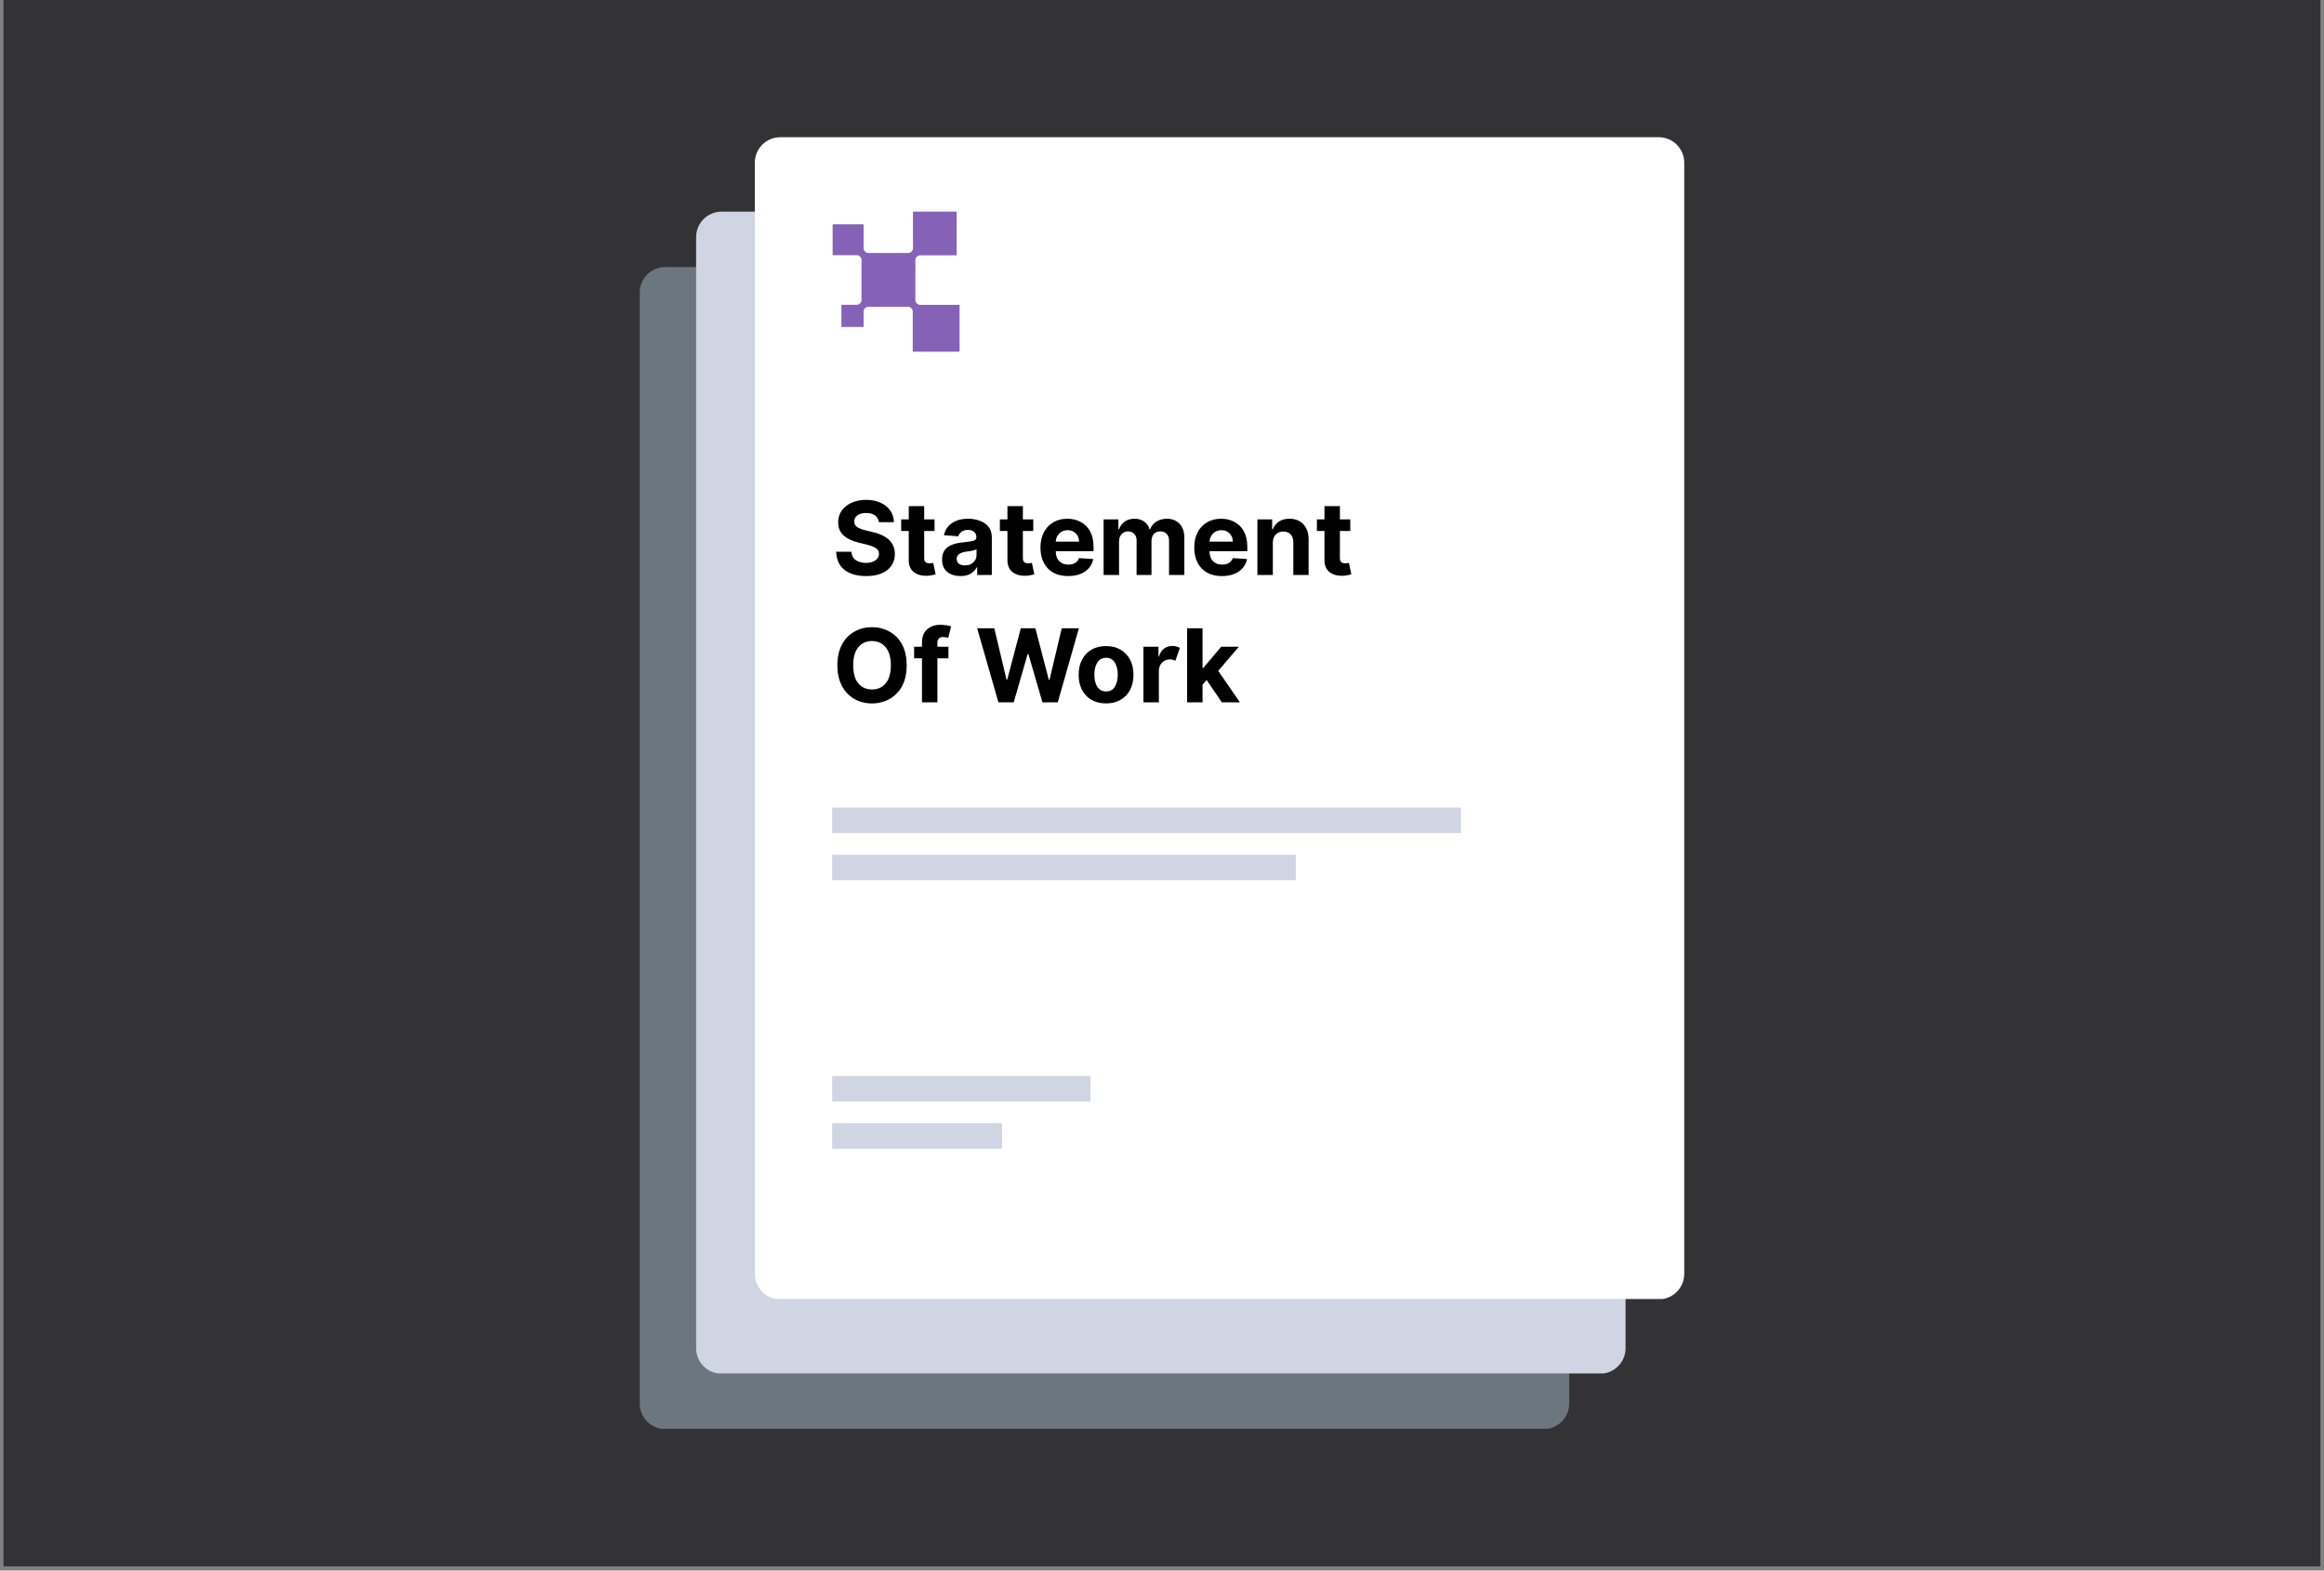
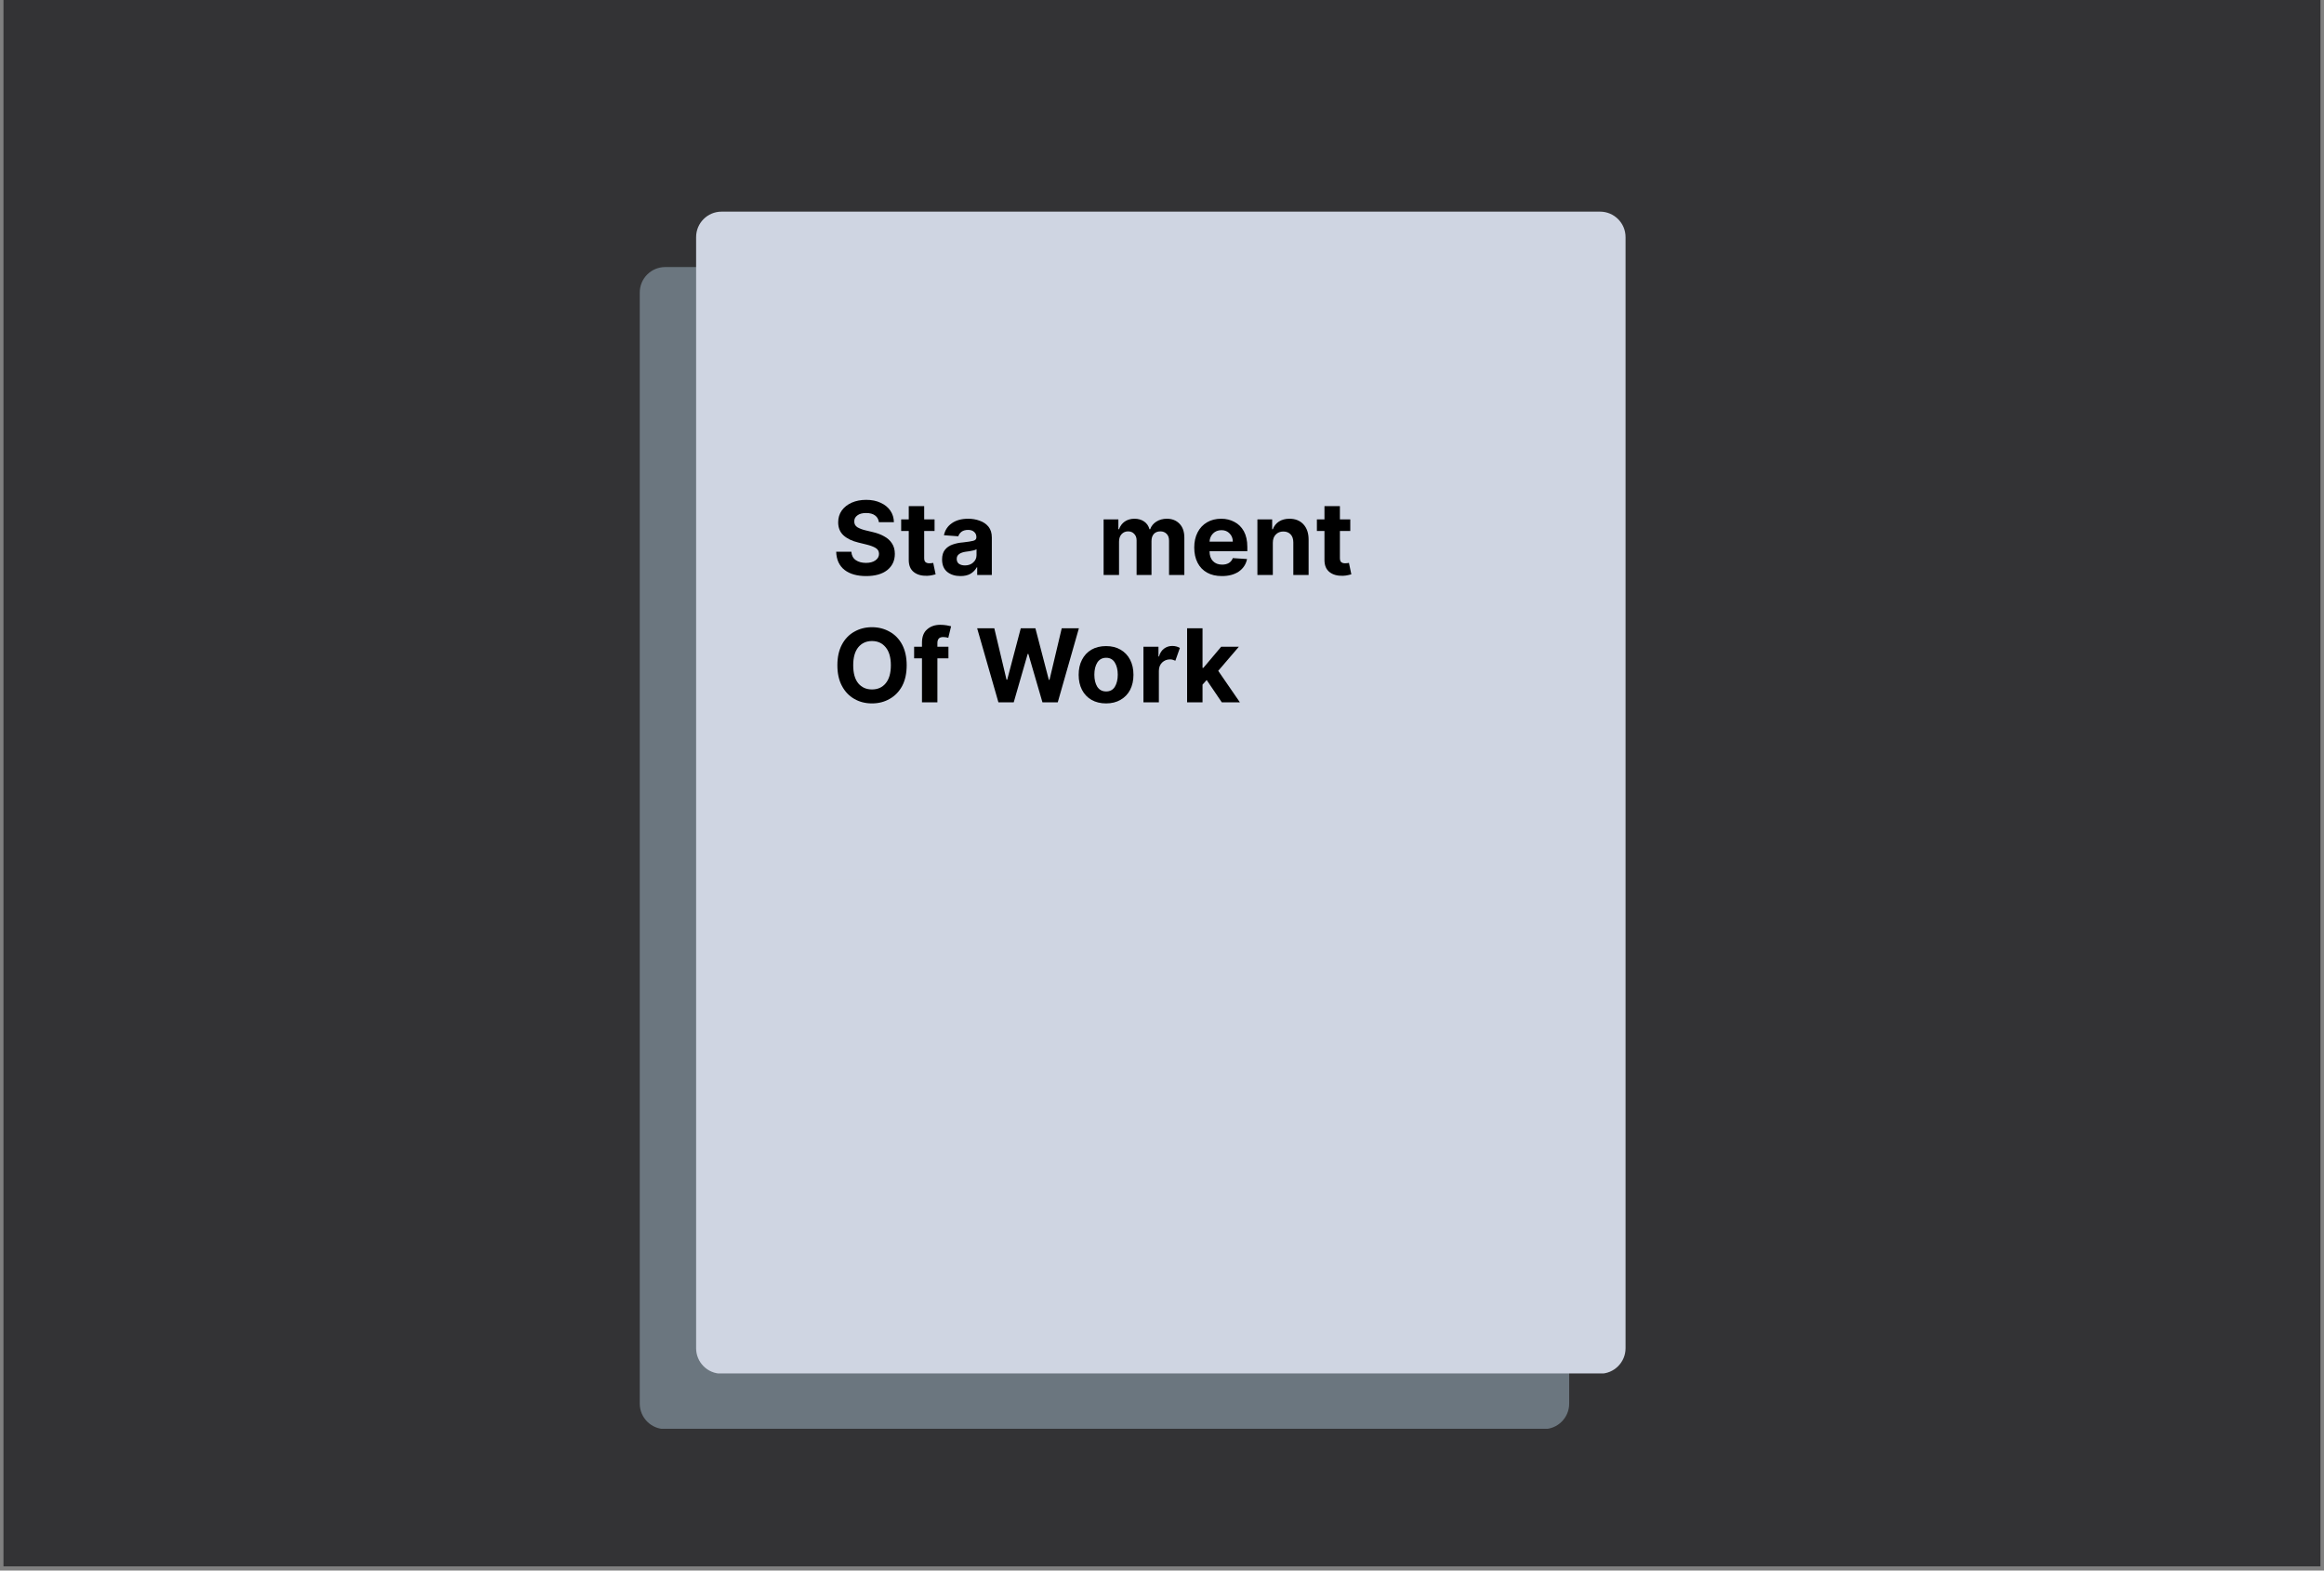
<svg xmlns="http://www.w3.org/2000/svg" width="364" zoomAndPan="magnify" viewBox="0 0 273 184.5" height="246" preserveAspectRatio="xMidYMid meet" version="1.0">
  <rect x="0" y="0" width="273" height="184.5" fill="#808080" stroke="none" />
  <defs>
    <g />
    <clipPath id="6e92064787">
      <path d="M 0.367 0 L 272.629 0 L 272.629 184 L 0.367 184 Z M 0.367 0 " clip-rule="nonzero" />
    </clipPath>
    <clipPath id="26e185c44f">
      <path d="M 75.152 31.371 L 184.332 31.371 L 184.332 168 L 75.152 168 Z M 75.152 31.371 " clip-rule="nonzero" />
    </clipPath>
    <clipPath id="1c18d50719">
      <path d="M 78.145 31.371 L 181.34 31.371 C 182.992 31.371 184.332 32.711 184.332 34.363 L 184.332 164.887 C 184.332 166.539 182.992 167.879 181.34 167.879 L 78.145 167.879 C 76.492 167.879 75.152 166.539 75.152 164.887 L 75.152 34.363 C 75.152 32.711 76.492 31.371 78.145 31.371 Z M 78.145 31.371 " clip-rule="nonzero" />
    </clipPath>
    <clipPath id="6d4500a533">
      <path d="M 81.773 24.863 L 190.953 24.863 L 190.953 161.762 L 81.773 161.762 Z M 81.773 24.863 " clip-rule="nonzero" />
    </clipPath>
    <clipPath id="5e4d6809f9">
      <path d="M 84.762 24.863 L 187.961 24.863 C 189.613 24.863 190.953 26.203 190.953 27.855 L 190.953 158.379 C 190.953 160.031 189.613 161.371 187.961 161.371 L 84.762 161.371 C 83.109 161.371 81.773 160.031 81.773 158.379 L 81.773 27.855 C 81.773 26.203 83.109 24.863 84.762 24.863 Z M 84.762 24.863 " clip-rule="nonzero" />
    </clipPath>
    <clipPath id="d15a99d004">
-       <path d="M 88.668 16.121 L 197.848 16.121 L 197.848 153 L 88.668 153 Z M 88.668 16.121 " clip-rule="nonzero" />
-     </clipPath>
+       </clipPath>
    <clipPath id="49519e2163">
-       <path d="M 91.66 16.121 L 194.855 16.121 C 196.508 16.121 197.848 17.461 197.848 19.113 L 197.848 149.641 C 197.848 151.293 196.508 152.633 194.855 152.633 L 91.66 152.633 C 90.008 152.633 88.668 151.293 88.668 149.641 L 88.668 19.113 C 88.668 17.461 90.008 16.121 91.66 16.121 Z M 91.66 16.121 " clip-rule="nonzero" />
-     </clipPath>
+       </clipPath>
    <clipPath id="9b8c808617">
-       <path d="M 97.758 24.863 L 112.719 24.863 L 112.719 41.316 L 97.758 41.316 Z M 97.758 24.863 " clip-rule="nonzero" />
-     </clipPath>
+       </clipPath>
  </defs>
  <g clip-path="url(#6e92064787)">
    <path fill="#ffffff" d="M 0.367 0 L 272.633 0 L 272.633 184 L 0.367 184 Z M 0.367 0 " fill-opacity="1" fill-rule="nonzero" />
    <path fill="#333335" d="M 0.367 0 L 272.633 0 L 272.633 184 L 0.367 184 Z M 0.367 0 " fill-opacity="1" fill-rule="nonzero" />
  </g>
  <g clip-path="url(#26e185c44f)">
    <g clip-path="url(#1c18d50719)">
      <path fill="#6b767f" d="M 75.152 31.371 L 184.332 31.371 L 184.332 167.844 L 75.152 167.844 Z M 75.152 31.371 " fill-opacity="1" fill-rule="nonzero" />
    </g>
  </g>
  <g clip-path="url(#6d4500a533)">
    <g clip-path="url(#5e4d6809f9)">
      <path fill="#cfd5e2" d="M 81.773 24.863 L 190.953 24.863 L 190.953 161.336 L 81.773 161.336 Z M 81.773 24.863 " fill-opacity="1" fill-rule="nonzero" />
    </g>
  </g>
  <g clip-path="url(#d15a99d004)">
    <g clip-path="url(#49519e2163)">
      <path fill="#ffffff" d="M 88.668 16.121 L 197.848 16.121 L 197.848 152.598 L 88.668 152.598 Z M 88.668 16.121 " fill-opacity="1" fill-rule="nonzero" />
    </g>
  </g>
  <path stroke-linecap="butt" transform="matrix(0.748, 0, -0, 0.748, 97.758, 94.862)" fill="none" stroke-linejoin="miter" d="M -0.001 2.001 L 98.735 2.001 " stroke="#cfd5e2" stroke-width="4" stroke-opacity="1" stroke-miterlimit="4" />
  <path stroke-linecap="butt" transform="matrix(0.748, 0, 0, 0.748, 97.758, 100.412)" fill="none" stroke-linejoin="miter" d="M -0.001 1.998 L 72.811 1.998 " stroke="#cfd5e2" stroke-width="4" stroke-opacity="1" stroke-miterlimit="4" />
  <path stroke-linecap="butt" transform="matrix(0.748, 0, 0, 0.748, 97.758, 126.399)" fill="none" stroke-linejoin="miter" d="M -0.001 1.999 L 40.557 1.999 " stroke="#cfd5e2" stroke-width="4" stroke-opacity="1" stroke-miterlimit="4" />
  <path stroke-linecap="butt" transform="matrix(0.748, 0, 0, 0.748, 97.758, 131.948)" fill="none" stroke-linejoin="miter" d="M -0.001 2.002 L 26.665 2.002 " stroke="#cfd5e2" stroke-width="4" stroke-opacity="1" stroke-miterlimit="4" />
  <g clip-path="url(#9b8c808617)">
    <path fill="#8562b7" d="M 107.527 35.242 L 107.527 30.562 C 107.527 30.25 107.781 29.996 108.09 29.996 L 112.379 29.996 L 112.379 24.863 L 107.246 24.863 L 107.246 29.152 C 107.246 29.465 106.992 29.715 106.68 29.715 L 102.012 29.715 C 101.703 29.715 101.449 29.465 101.449 29.152 L 101.449 26.344 L 97.809 26.344 L 97.809 29.98 L 100.637 29.98 C 100.949 29.98 101.203 30.234 101.203 30.547 L 101.203 35.238 C 101.203 35.547 100.949 35.801 100.637 35.801 L 98.84 35.801 L 98.84 38.41 L 101.449 38.41 L 101.449 36.602 C 101.449 36.289 101.703 36.035 102.012 36.035 L 106.656 36.035 C 106.965 36.035 107.219 36.289 107.219 36.602 L 107.219 41.41 L 112.824 41.41 L 112.824 35.809 L 108.09 35.809 C 107.781 35.809 107.527 35.555 107.527 35.242 Z M 107.527 35.242 " fill-opacity="1" fill-rule="nonzero" />
  </g>
  <g fill="#000000" fill-opacity="1">
    <g transform="translate(97.758, 67.546)">
      <g>
        <path d="M 5.484 -6.203 C 5.441 -6.547 5.289 -6.812 5.031 -7 C 4.781 -7.188 4.43 -7.281 3.984 -7.281 C 3.535 -7.281 3.191 -7.188 2.953 -7 C 2.711 -6.82 2.594 -6.594 2.594 -6.312 C 2.582 -6 2.711 -5.758 2.984 -5.594 C 3.266 -5.438 3.594 -5.316 3.969 -5.234 L 4.75 -5.047 C 5.258 -4.93 5.707 -4.766 6.094 -4.547 C 6.488 -4.336 6.797 -4.062 7.016 -3.719 C 7.242 -3.383 7.359 -2.973 7.359 -2.484 C 7.359 -1.691 7.062 -1.055 6.469 -0.578 C 5.875 -0.109 5.047 0.125 3.984 0.125 C 2.922 0.125 2.078 -0.113 1.453 -0.594 C 0.828 -1.082 0.5 -1.797 0.469 -2.734 L 2.25 -2.734 C 2.281 -2.297 2.453 -1.969 2.766 -1.75 C 3.086 -1.531 3.488 -1.422 3.969 -1.422 C 4.426 -1.422 4.797 -1.52 5.078 -1.719 C 5.359 -1.914 5.5 -2.172 5.5 -2.484 C 5.5 -2.785 5.367 -3.016 5.109 -3.172 C 4.859 -3.328 4.5 -3.461 4.031 -3.578 L 3.078 -3.812 C 2.336 -3.988 1.754 -4.27 1.328 -4.656 C 0.91 -5.039 0.703 -5.551 0.703 -6.188 C 0.703 -6.719 0.844 -7.18 1.125 -7.578 C 1.414 -7.973 1.805 -8.281 2.297 -8.5 C 2.797 -8.719 3.363 -8.828 4 -8.828 C 4.645 -8.828 5.207 -8.711 5.688 -8.484 C 6.176 -8.266 6.555 -7.957 6.828 -7.562 C 7.098 -7.176 7.238 -6.723 7.25 -6.203 Z M 5.484 -6.203 " />
      </g>
    </g>
  </g>
  <g fill="#000000" fill-opacity="1">
    <g transform="translate(105.595, 67.546)">
      <g>
        <path d="M 4.188 -6.531 L 4.188 -5.172 L 2.969 -5.172 L 2.969 -2 C 2.969 -1.75 3.023 -1.582 3.141 -1.5 C 3.254 -1.414 3.398 -1.375 3.578 -1.375 C 3.66 -1.375 3.742 -1.379 3.828 -1.391 C 3.922 -1.41 3.988 -1.422 4.031 -1.422 L 4.312 -0.078 C 4.219 -0.047 4.086 -0.016 3.922 0.016 C 3.766 0.055 3.566 0.082 3.328 0.094 C 2.672 0.113 2.145 -0.031 1.75 -0.344 C 1.352 -0.656 1.156 -1.129 1.156 -1.766 L 1.156 -5.172 L 0.266 -5.172 L 0.266 -6.531 L 1.156 -6.531 L 1.156 -8.094 L 2.969 -8.094 L 2.969 -6.531 Z M 4.188 -6.531 " />
      </g>
    </g>
  </g>
  <g fill="#000000" fill-opacity="1">
    <g transform="translate(110.244, 67.546)">
      <g>
        <path d="M 2.578 0.125 C 1.961 0.125 1.445 -0.035 1.031 -0.359 C 0.625 -0.691 0.422 -1.18 0.422 -1.828 C 0.422 -2.305 0.535 -2.688 0.766 -2.969 C 0.992 -3.25 1.289 -3.453 1.656 -3.578 C 2.031 -3.711 2.438 -3.797 2.875 -3.828 C 3.438 -3.891 3.836 -3.953 4.078 -4.016 C 4.328 -4.078 4.453 -4.211 4.453 -4.422 L 4.453 -4.453 C 4.453 -4.711 4.363 -4.914 4.188 -5.062 C 4.02 -5.219 3.785 -5.297 3.484 -5.297 C 3.16 -5.297 2.898 -5.223 2.703 -5.078 C 2.516 -4.93 2.391 -4.754 2.328 -4.547 L 0.641 -4.672 C 0.766 -5.266 1.07 -5.734 1.562 -6.078 C 2.062 -6.43 2.703 -6.609 3.484 -6.609 C 3.973 -6.609 4.426 -6.531 4.844 -6.375 C 5.27 -6.227 5.613 -5.992 5.875 -5.672 C 6.133 -5.348 6.266 -4.926 6.266 -4.406 L 6.266 0 L 4.547 0 L 4.547 -0.906 L 4.5 -0.906 C 4.332 -0.602 4.094 -0.352 3.781 -0.156 C 3.469 0.031 3.066 0.125 2.578 0.125 Z M 3.109 -1.125 C 3.504 -1.125 3.828 -1.238 4.078 -1.469 C 4.336 -1.695 4.469 -1.984 4.469 -2.328 L 4.469 -3.031 C 4.395 -2.977 4.281 -2.93 4.125 -2.891 C 3.977 -2.859 3.82 -2.828 3.656 -2.797 C 3.488 -2.773 3.336 -2.754 3.203 -2.734 C 2.891 -2.691 2.633 -2.602 2.438 -2.469 C 2.238 -2.332 2.141 -2.141 2.141 -1.891 C 2.141 -1.641 2.227 -1.445 2.406 -1.312 C 2.594 -1.188 2.828 -1.125 3.109 -1.125 Z M 3.109 -1.125 " />
      </g>
    </g>
  </g>
  <g fill="#000000" fill-opacity="1">
    <g transform="translate(117.188, 67.546)">
      <g>
-         <path d="M 4.188 -6.531 L 4.188 -5.172 L 2.969 -5.172 L 2.969 -2 C 2.969 -1.75 3.023 -1.582 3.141 -1.5 C 3.254 -1.414 3.398 -1.375 3.578 -1.375 C 3.66 -1.375 3.742 -1.379 3.828 -1.391 C 3.922 -1.41 3.988 -1.422 4.031 -1.422 L 4.312 -0.078 C 4.219 -0.047 4.086 -0.016 3.922 0.016 C 3.766 0.055 3.566 0.082 3.328 0.094 C 2.672 0.113 2.145 -0.031 1.75 -0.344 C 1.352 -0.656 1.156 -1.129 1.156 -1.766 L 1.156 -5.172 L 0.266 -5.172 L 0.266 -6.531 L 1.156 -6.531 L 1.156 -8.094 L 2.969 -8.094 L 2.969 -6.531 Z M 4.188 -6.531 " />
-       </g>
+         </g>
    </g>
  </g>
  <g fill="#000000" fill-opacity="1">
    <g transform="translate(121.77, 67.546)">
      <g>
-         <path d="M 3.703 0.125 C 3.023 0.125 2.441 -0.008 1.953 -0.281 C 1.473 -0.551 1.102 -0.938 0.844 -1.438 C 0.582 -1.945 0.453 -2.547 0.453 -3.234 C 0.453 -3.898 0.582 -4.488 0.844 -5 C 1.102 -5.508 1.473 -5.906 1.953 -6.188 C 2.43 -6.469 2.988 -6.609 3.625 -6.609 C 4.195 -6.609 4.711 -6.484 5.172 -6.234 C 5.641 -5.992 6.008 -5.629 6.281 -5.141 C 6.551 -4.648 6.688 -4.035 6.688 -3.297 L 6.688 -2.797 L 2.25 -2.797 C 2.25 -2.305 2.379 -1.922 2.641 -1.641 C 2.91 -1.359 3.273 -1.219 3.734 -1.219 C 4.035 -1.219 4.297 -1.281 4.516 -1.406 C 4.734 -1.539 4.891 -1.734 4.984 -1.984 L 6.656 -1.875 C 6.531 -1.258 6.207 -0.77 5.688 -0.406 C 5.164 -0.051 4.504 0.125 3.703 0.125 Z M 2.25 -3.922 L 4.984 -3.922 C 4.984 -4.305 4.859 -4.625 4.609 -4.875 C 4.367 -5.133 4.051 -5.266 3.656 -5.266 C 3.25 -5.266 2.914 -5.133 2.656 -4.875 C 2.406 -4.613 2.27 -4.297 2.25 -3.922 Z M 2.25 -3.922 " />
-       </g>
+         </g>
    </g>
  </g>
  <g fill="#000000" fill-opacity="1">
    <g transform="translate(128.922, 67.546)">
      <g>
        <path d="M 0.719 0 L 0.719 -6.531 L 2.453 -6.531 L 2.453 -5.375 L 2.531 -5.375 C 2.664 -5.758 2.891 -6.062 3.203 -6.281 C 3.523 -6.5 3.906 -6.609 4.344 -6.609 C 4.789 -6.609 5.172 -6.5 5.484 -6.281 C 5.797 -6.062 6.004 -5.758 6.109 -5.375 L 6.188 -5.375 C 6.32 -5.75 6.562 -6.047 6.906 -6.266 C 7.258 -6.492 7.676 -6.609 8.156 -6.609 C 8.758 -6.609 9.25 -6.414 9.625 -6.031 C 10.008 -5.645 10.203 -5.098 10.203 -4.391 L 10.203 0 L 8.406 0 L 8.406 -4.031 C 8.406 -4.395 8.305 -4.664 8.109 -4.844 C 7.922 -5.031 7.68 -5.125 7.391 -5.125 C 7.055 -5.125 6.797 -5.02 6.609 -4.812 C 6.43 -4.602 6.344 -4.328 6.344 -3.984 L 6.344 0 L 4.594 0 L 4.594 -4.078 C 4.594 -4.391 4.5 -4.641 4.312 -4.828 C 4.133 -5.023 3.895 -5.125 3.594 -5.125 C 3.289 -5.125 3.035 -5.016 2.828 -4.797 C 2.629 -4.578 2.531 -4.285 2.531 -3.922 L 2.531 0 Z M 0.719 0 " />
      </g>
    </g>
  </g>
  <g fill="#000000" fill-opacity="1">
    <g transform="translate(139.835, 67.546)">
      <g>
        <path d="M 3.703 0.125 C 3.023 0.125 2.441 -0.008 1.953 -0.281 C 1.473 -0.551 1.102 -0.938 0.844 -1.438 C 0.582 -1.945 0.453 -2.547 0.453 -3.234 C 0.453 -3.898 0.582 -4.488 0.844 -5 C 1.102 -5.508 1.473 -5.906 1.953 -6.188 C 2.43 -6.469 2.988 -6.609 3.625 -6.609 C 4.195 -6.609 4.711 -6.484 5.172 -6.234 C 5.641 -5.992 6.008 -5.629 6.281 -5.141 C 6.551 -4.648 6.688 -4.035 6.688 -3.297 L 6.688 -2.797 L 2.25 -2.797 C 2.25 -2.305 2.379 -1.922 2.641 -1.641 C 2.91 -1.359 3.273 -1.219 3.734 -1.219 C 4.035 -1.219 4.297 -1.281 4.516 -1.406 C 4.734 -1.539 4.891 -1.734 4.984 -1.984 L 6.656 -1.875 C 6.531 -1.258 6.207 -0.77 5.688 -0.406 C 5.164 -0.051 4.504 0.125 3.703 0.125 Z M 2.25 -3.922 L 4.984 -3.922 C 4.984 -4.305 4.859 -4.625 4.609 -4.875 C 4.367 -5.133 4.051 -5.266 3.656 -5.266 C 3.25 -5.266 2.914 -5.133 2.656 -4.875 C 2.406 -4.613 2.27 -4.297 2.25 -3.922 Z M 2.25 -3.922 " />
      </g>
    </g>
  </g>
  <g fill="#000000" fill-opacity="1">
    <g transform="translate(146.988, 67.546)">
      <g>
        <path d="M 2.531 -3.781 L 2.531 0 L 0.719 0 L 0.719 -6.531 L 2.453 -6.531 L 2.453 -5.375 L 2.531 -5.375 C 2.676 -5.758 2.914 -6.062 3.25 -6.281 C 3.594 -6.5 4.004 -6.609 4.484 -6.609 C 5.172 -6.609 5.719 -6.391 6.125 -5.953 C 6.531 -5.516 6.734 -4.914 6.734 -4.156 L 6.734 0 L 4.938 0 L 4.938 -3.828 C 4.938 -4.234 4.832 -4.547 4.625 -4.766 C 4.414 -4.992 4.129 -5.109 3.766 -5.109 C 3.398 -5.109 3.102 -4.988 2.875 -4.75 C 2.645 -4.52 2.531 -4.195 2.531 -3.781 Z M 2.531 -3.781 " />
      </g>
    </g>
  </g>
  <g fill="#000000" fill-opacity="1">
    <g transform="translate(154.429, 67.546)">
      <g>
        <path d="M 4.188 -6.531 L 4.188 -5.172 L 2.969 -5.172 L 2.969 -2 C 2.969 -1.75 3.023 -1.582 3.141 -1.5 C 3.254 -1.414 3.398 -1.375 3.578 -1.375 C 3.66 -1.375 3.742 -1.379 3.828 -1.391 C 3.922 -1.41 3.988 -1.422 4.031 -1.422 L 4.312 -0.078 C 4.219 -0.047 4.086 -0.016 3.922 0.016 C 3.766 0.055 3.566 0.082 3.328 0.094 C 2.672 0.113 2.145 -0.031 1.75 -0.344 C 1.352 -0.656 1.156 -1.129 1.156 -1.766 L 1.156 -5.172 L 0.266 -5.172 L 0.266 -6.531 L 1.156 -6.531 L 1.156 -8.094 L 2.969 -8.094 L 2.969 -6.531 Z M 4.188 -6.531 " />
      </g>
    </g>
  </g>
  <g fill="#000000" fill-opacity="1">
    <g transform="translate(97.758, 82.506)">
      <g>
        <path d="M 8.75 -4.359 C 8.75 -3.398 8.57 -2.586 8.219 -1.922 C 7.863 -1.266 7.375 -0.758 6.75 -0.406 C 6.133 -0.051 5.441 0.125 4.672 0.125 C 3.898 0.125 3.207 -0.051 2.594 -0.406 C 1.977 -0.758 1.492 -1.27 1.141 -1.938 C 0.785 -2.602 0.609 -3.41 0.609 -4.359 C 0.609 -5.305 0.785 -6.113 1.141 -6.781 C 1.492 -7.445 1.977 -7.953 2.594 -8.297 C 3.207 -8.648 3.898 -8.828 4.672 -8.828 C 5.441 -8.828 6.133 -8.648 6.75 -8.297 C 7.375 -7.953 7.863 -7.445 8.219 -6.781 C 8.57 -6.113 8.75 -5.305 8.75 -4.359 Z M 6.891 -4.359 C 6.891 -5.273 6.688 -5.977 6.281 -6.469 C 5.883 -6.957 5.348 -7.203 4.672 -7.203 C 4.004 -7.203 3.469 -6.957 3.062 -6.469 C 2.664 -5.977 2.469 -5.273 2.469 -4.359 C 2.469 -3.43 2.664 -2.723 3.062 -2.234 C 3.469 -1.754 4.004 -1.516 4.672 -1.516 C 5.348 -1.516 5.883 -1.754 6.281 -2.234 C 6.688 -2.723 6.891 -3.43 6.891 -4.359 Z M 6.891 -4.359 " />
      </g>
    </g>
  </g>
  <g fill="#000000" fill-opacity="1">
    <g transform="translate(107.116, 82.506)">
      <g>
        <path d="M 4.297 -6.531 L 4.297 -5.172 L 3 -5.172 L 3 0 L 1.188 0 L 1.188 -5.172 L 0.266 -5.172 L 0.266 -6.531 L 1.188 -6.531 L 1.188 -7 C 1.188 -7.707 1.391 -8.234 1.797 -8.578 C 2.203 -8.93 2.711 -9.109 3.328 -9.109 C 3.609 -9.109 3.863 -9.086 4.094 -9.047 C 4.32 -9.004 4.492 -8.969 4.609 -8.938 L 4.281 -7.578 C 4.219 -7.598 4.133 -7.617 4.031 -7.641 C 3.926 -7.66 3.816 -7.672 3.703 -7.672 C 3.441 -7.672 3.258 -7.609 3.156 -7.484 C 3.051 -7.359 3 -7.188 3 -6.969 L 3 -6.531 Z M 4.297 -6.531 " />
      </g>
    </g>
  </g>
  <g fill="#000000" fill-opacity="1">
    <g transform="translate(111.791, 82.506)">
      <g />
    </g>
  </g>
  <g fill="#000000" fill-opacity="1">
    <g transform="translate(114.566, 82.506)">
      <g>
        <path d="M 2.719 0 L 0.219 -8.703 L 2.234 -8.703 L 3.672 -2.656 L 3.75 -2.656 L 5.344 -8.703 L 7.062 -8.703 L 8.641 -2.641 L 8.719 -2.641 L 10.156 -8.703 L 12.172 -8.703 L 9.688 0 L 7.891 0 L 6.234 -5.688 L 6.156 -5.688 L 4.516 0 Z M 2.719 0 " />
      </g>
    </g>
  </g>
  <g fill="#000000" fill-opacity="1">
    <g transform="translate(126.257, 82.506)">
      <g>
        <path d="M 3.672 0.125 C 3.016 0.125 2.441 -0.016 1.953 -0.297 C 1.473 -0.578 1.102 -0.969 0.844 -1.469 C 0.582 -1.977 0.453 -2.566 0.453 -3.234 C 0.453 -3.91 0.582 -4.5 0.844 -5 C 1.102 -5.508 1.473 -5.906 1.953 -6.188 C 2.441 -6.469 3.016 -6.609 3.672 -6.609 C 4.328 -6.609 4.895 -6.469 5.375 -6.188 C 5.863 -5.906 6.238 -5.508 6.5 -5 C 6.758 -4.5 6.891 -3.91 6.891 -3.234 C 6.891 -2.566 6.758 -1.977 6.5 -1.469 C 6.238 -0.969 5.863 -0.578 5.375 -0.297 C 4.895 -0.016 4.328 0.125 3.672 0.125 Z M 3.688 -1.281 C 4.133 -1.281 4.473 -1.461 4.703 -1.828 C 4.93 -2.203 5.047 -2.676 5.047 -3.25 C 5.047 -3.82 4.93 -4.297 4.703 -4.672 C 4.473 -5.047 4.133 -5.234 3.688 -5.234 C 3.227 -5.234 2.879 -5.047 2.641 -4.672 C 2.41 -4.297 2.297 -3.82 2.297 -3.25 C 2.297 -2.676 2.41 -2.203 2.641 -1.828 C 2.879 -1.461 3.227 -1.281 3.688 -1.281 Z M 3.688 -1.281 " />
      </g>
    </g>
  </g>
  <g fill="#000000" fill-opacity="1">
    <g transform="translate(133.601, 82.506)">
      <g>
        <path d="M 0.719 0 L 0.719 -6.531 L 2.484 -6.531 L 2.484 -5.391 L 2.547 -5.391 C 2.66 -5.797 2.859 -6.102 3.141 -6.312 C 3.422 -6.52 3.742 -6.625 4.109 -6.625 C 4.285 -6.625 4.445 -6.602 4.594 -6.562 C 4.75 -6.52 4.883 -6.461 5 -6.391 L 4.469 -4.891 C 4.375 -4.93 4.273 -4.969 4.172 -5 C 4.078 -5.031 3.969 -5.047 3.844 -5.047 C 3.477 -5.047 3.164 -4.922 2.906 -4.672 C 2.656 -4.422 2.531 -4.094 2.531 -3.688 L 2.531 0 Z M 0.719 0 " />
      </g>
    </g>
  </g>
  <g fill="#000000" fill-opacity="1">
    <g transform="translate(138.73, 82.506)">
      <g>
        <path d="M 0.719 0 L 0.719 -8.703 L 2.531 -8.703 L 2.531 -4.047 L 2.625 -4.047 L 4.719 -6.531 L 6.797 -6.531 L 4.375 -3.703 L 6.922 0 L 4.797 0 L 3.016 -2.625 L 2.531 -2.078 L 2.531 0 Z M 0.719 0 " />
      </g>
    </g>
  </g>
</svg>